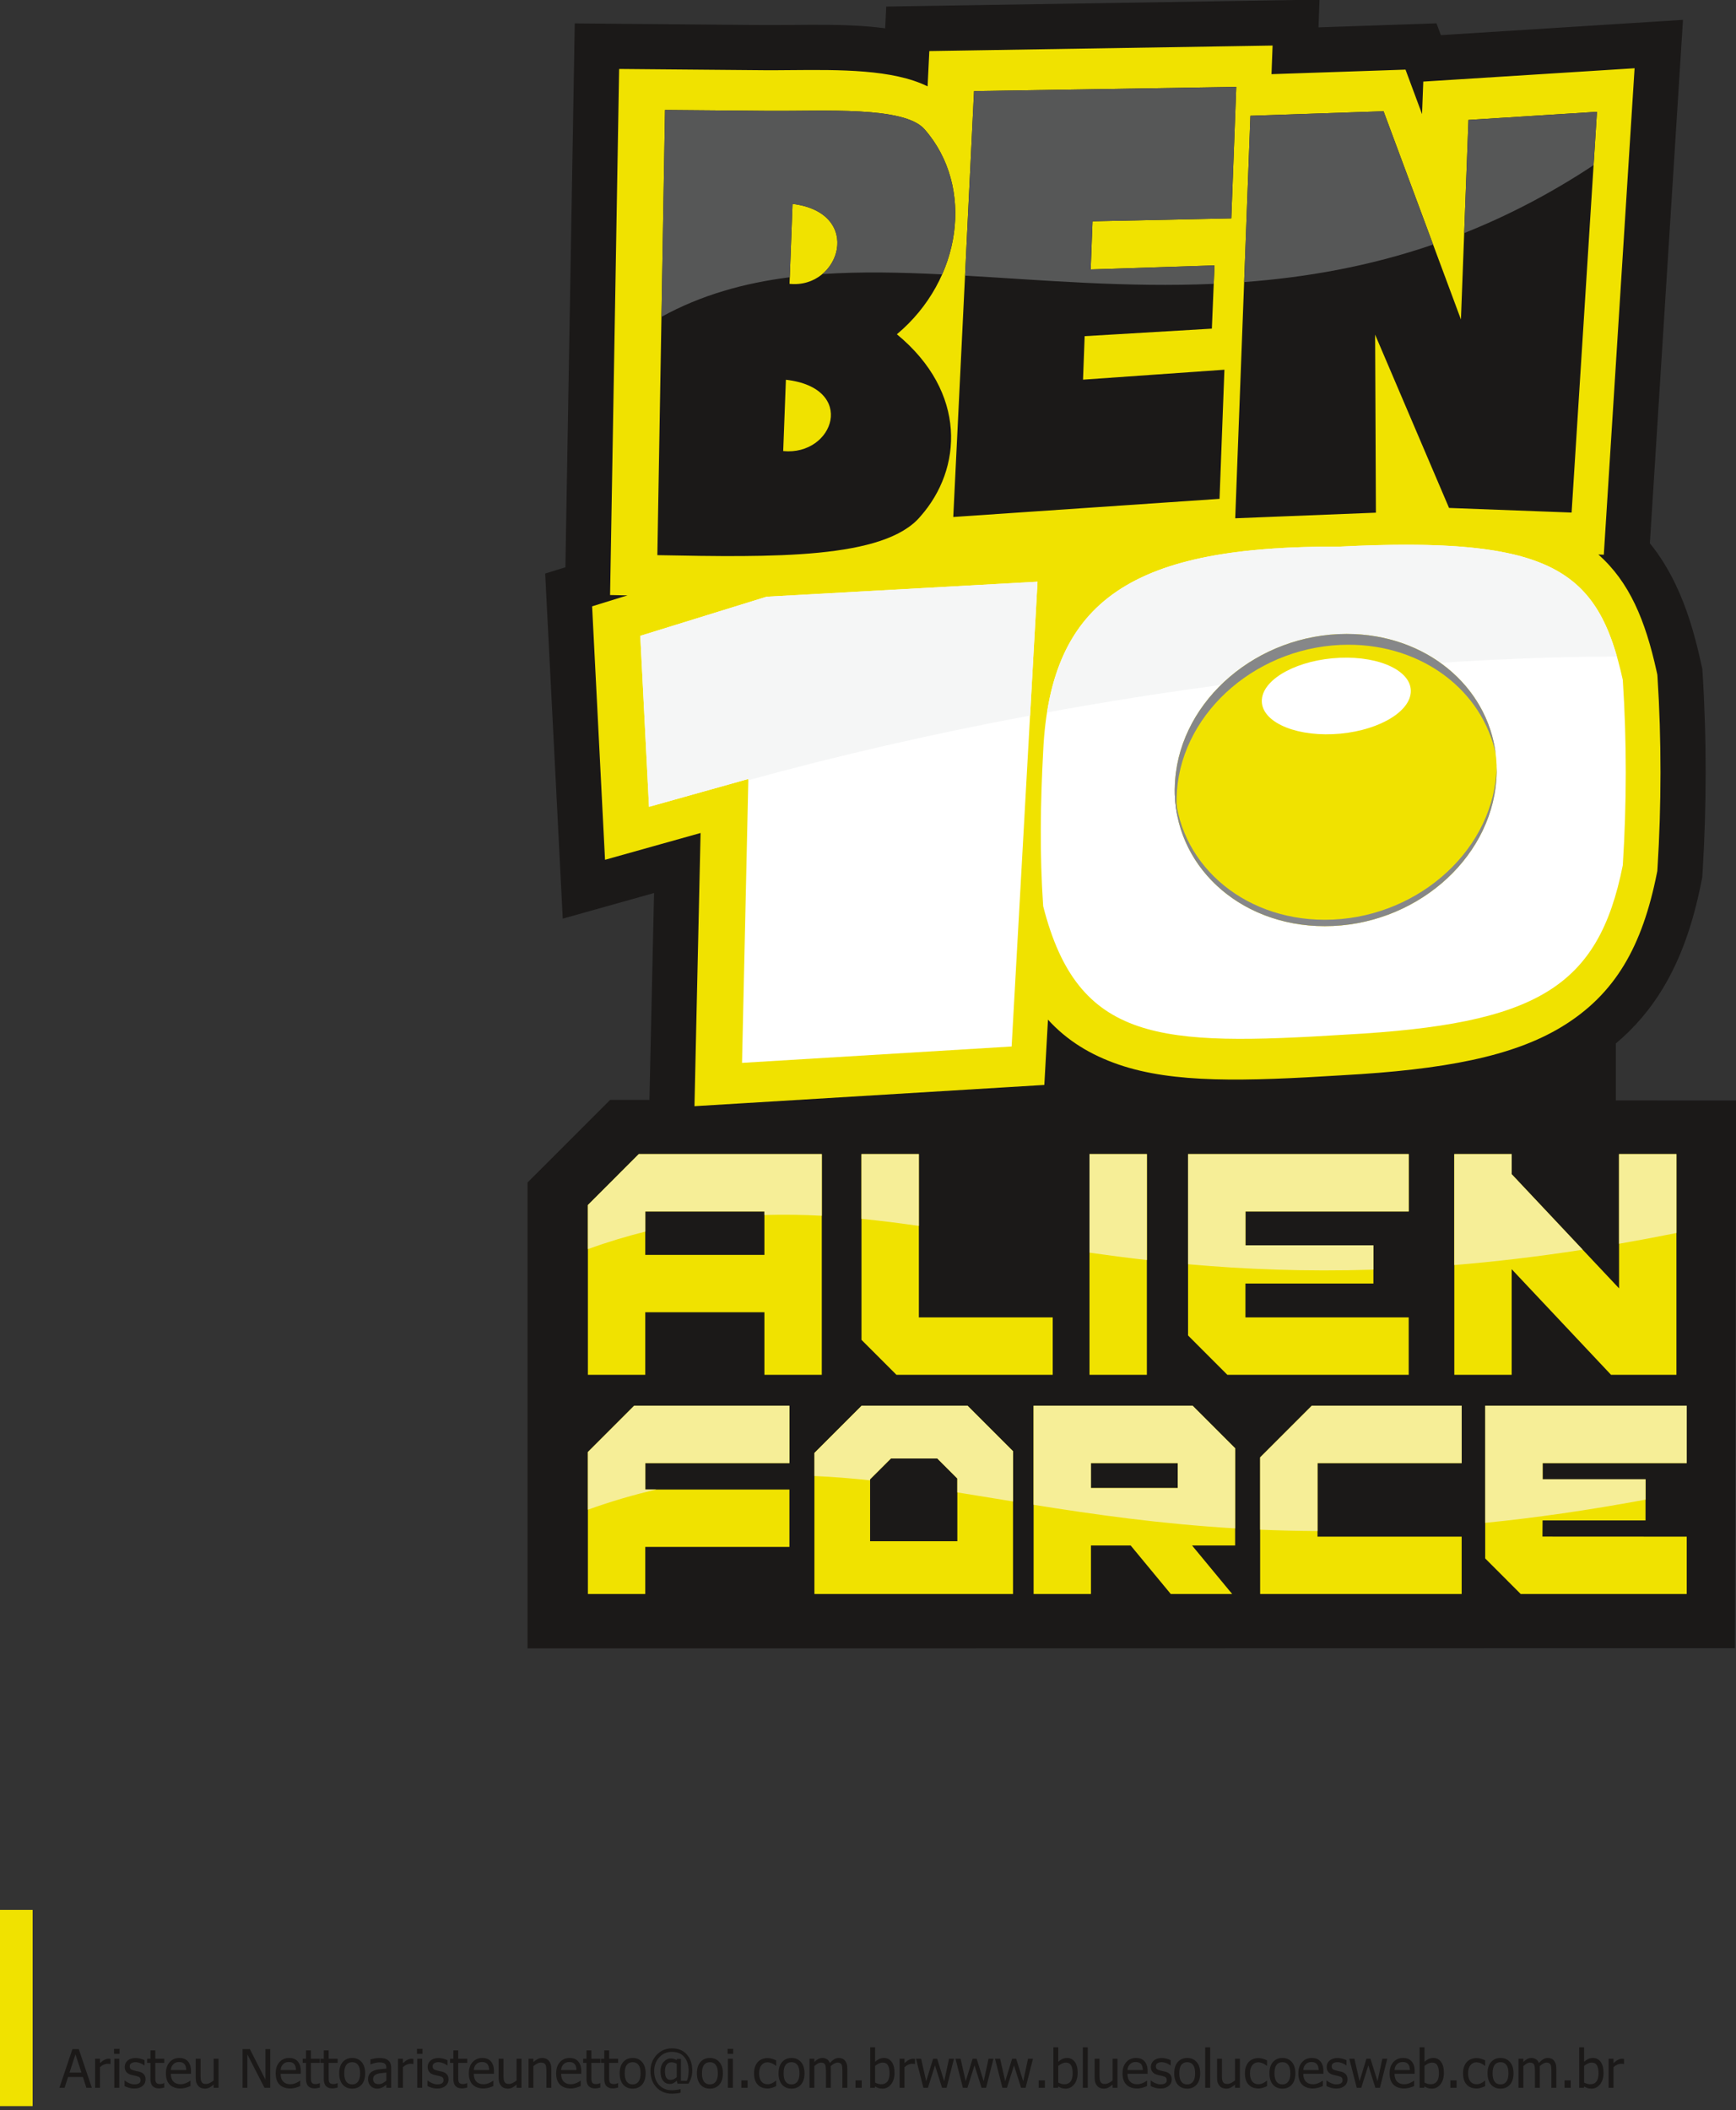
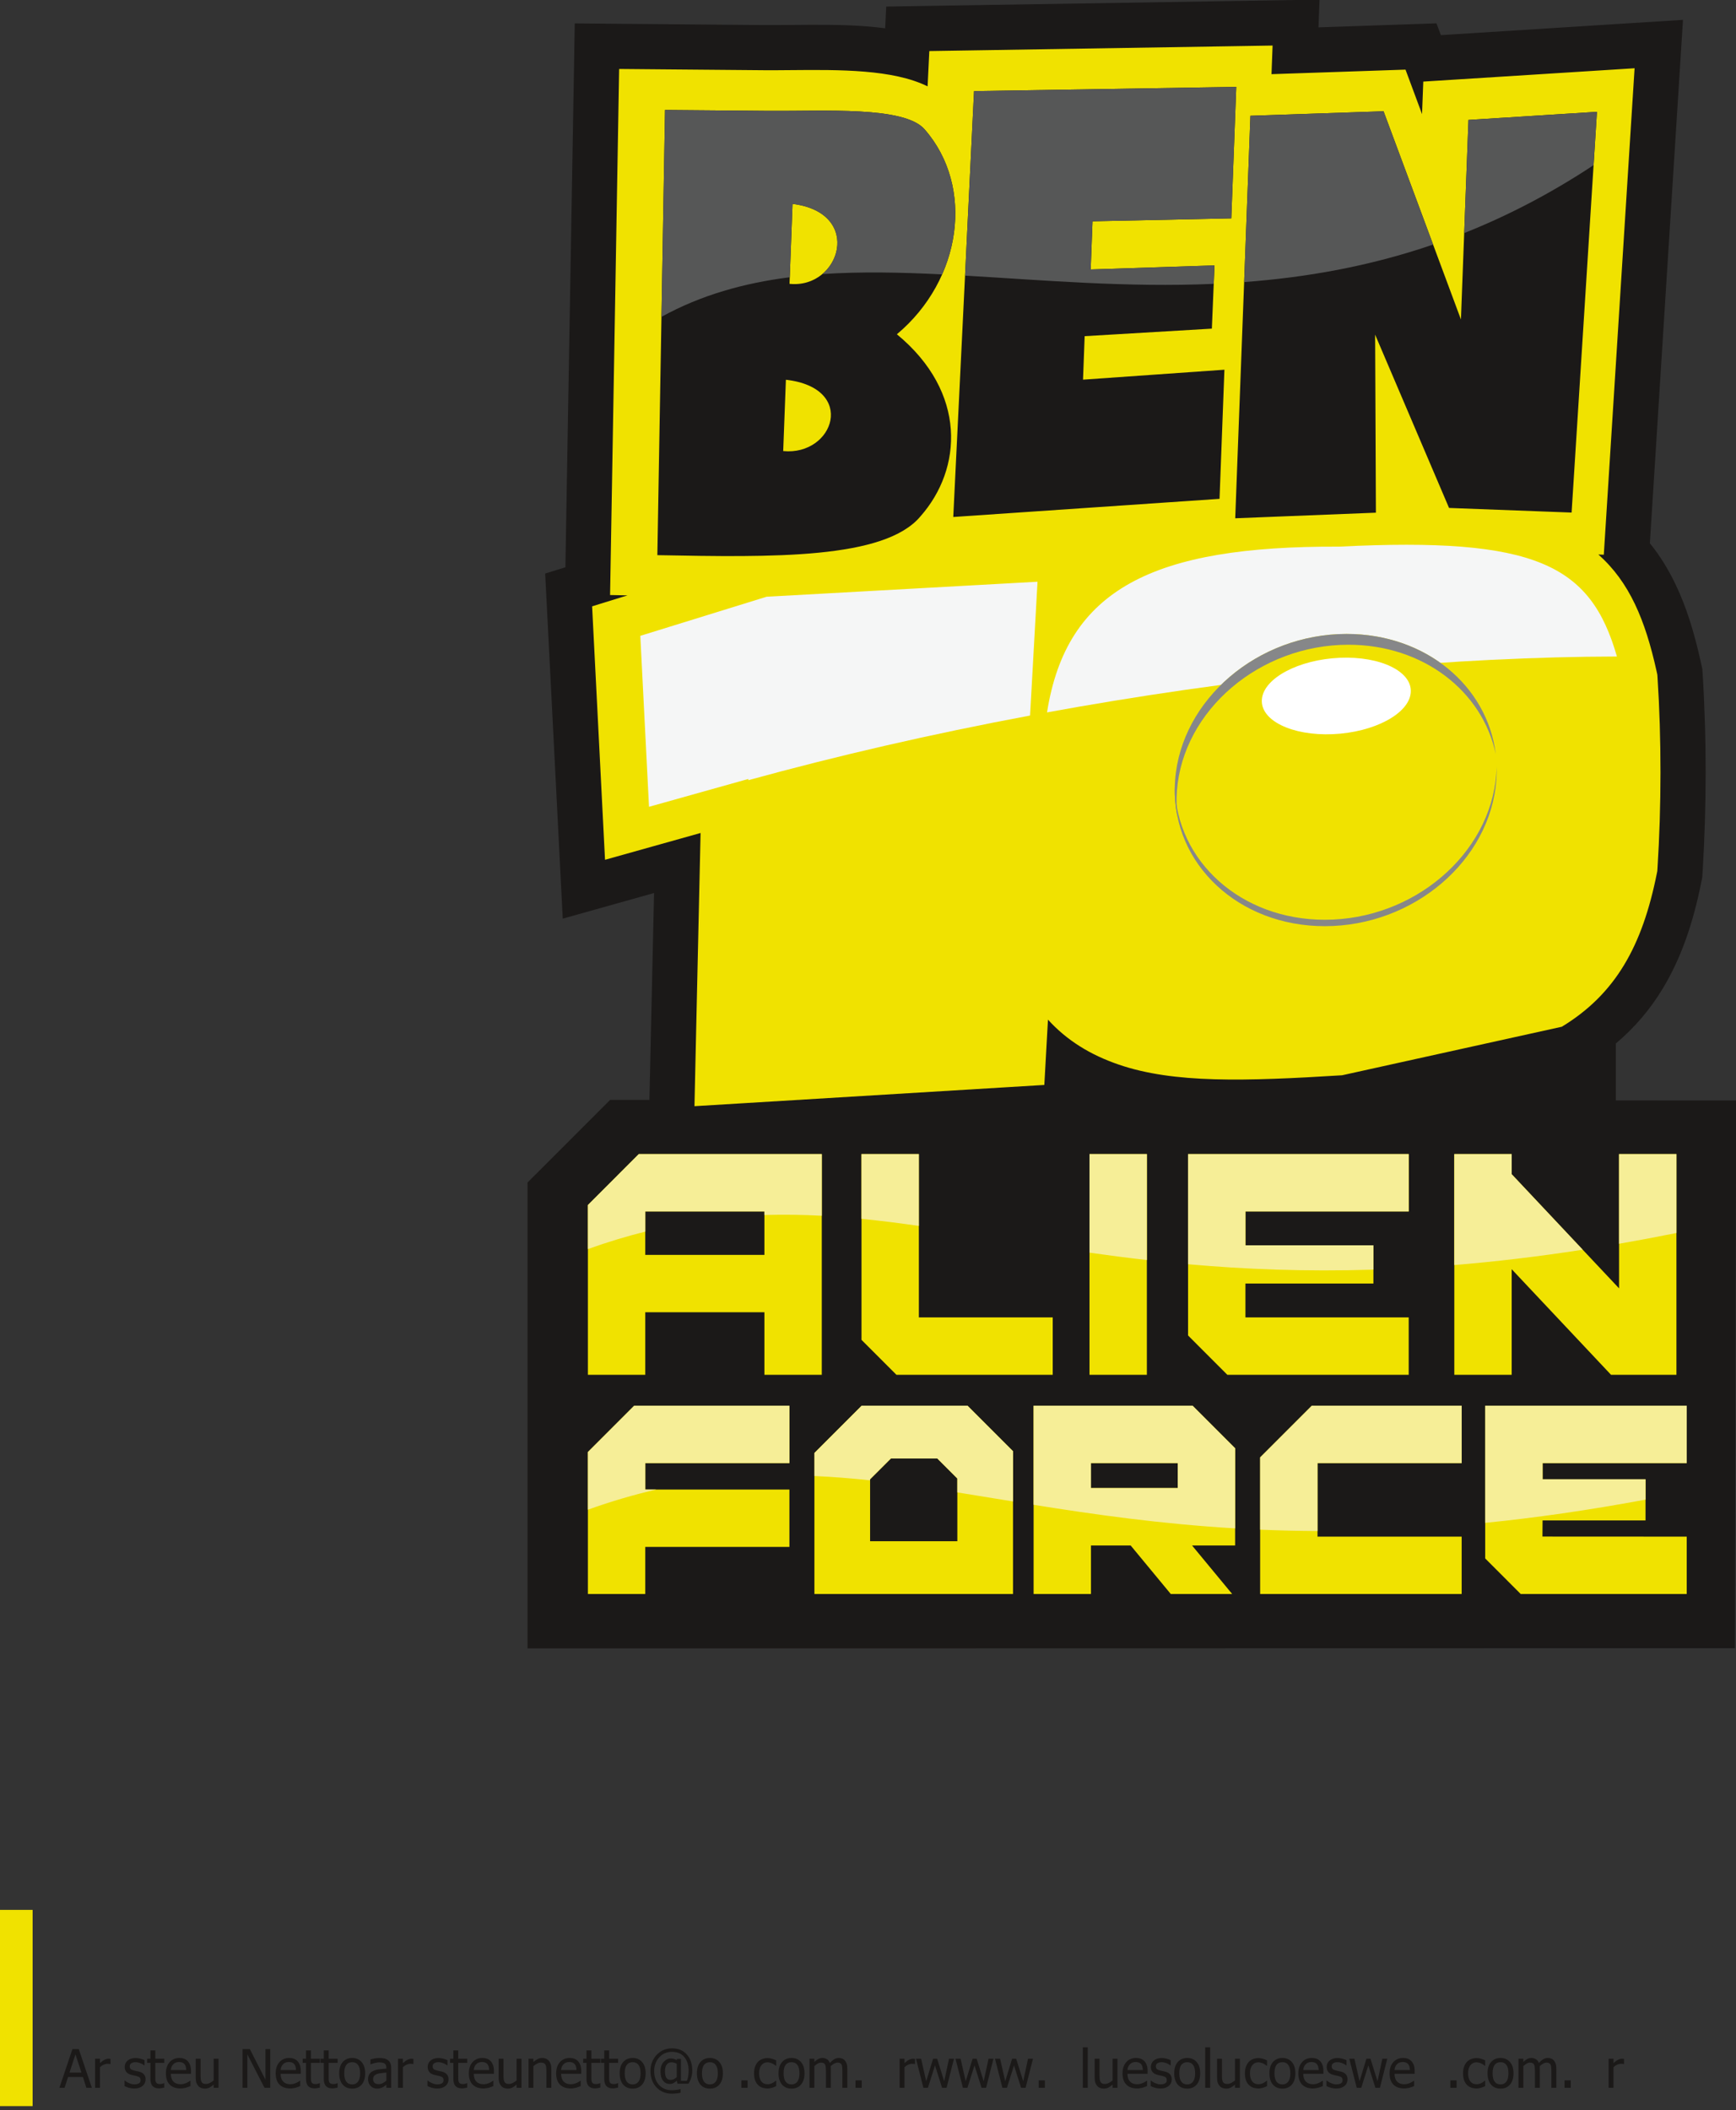
<svg xmlns="http://www.w3.org/2000/svg" xmlns:xlink="http://www.w3.org/1999/xlink" width="456.5pt" height="554.8pt" viewBox="0 0 456.5 554.8" version="1.1">
  <rect x="0" y="0" width="456.5" height="554.8" fill="#333333" stroke="none" />
  <defs>
    <g>
      <symbol overflow="visible" id="glyph0-0">
        <path style="stroke:none;" d="M 1.75 0 L 1.75 -10.5 L 12.25 -10.5 L 12.25 0 Z M 2.625 -0.875 L 11.375 -0.875 L 11.375 -9.625 L 2.625 -9.625 Z M 2.625 -0.875 " />
      </symbol>
      <symbol overflow="visible" id="glyph0-1">
        <path style="stroke:none;" d="M -0.062 0 L 3.359 -10.172 L 5.031 -10.172 L 8.469 0 L 7.031 0 L 6.109 -2.844 L 2.219 -2.844 L 1.297 0 Z M 5.734 -4 L 4.156 -8.797 L 2.594 -4 Z M 5.734 -4 " />
      </symbol>
      <symbol overflow="visible" id="glyph0-2">
        <path style="stroke:none;" d="M 4.984 -6.25 L 4.906 -6.25 C 4.812 -6.277 4.707 -6.297 4.594 -6.297 C 4.488 -6.305 4.363 -6.312 4.219 -6.312 C 3.875 -6.312 3.527 -6.23 3.188 -6.078 C 2.844 -5.93 2.52 -5.711 2.219 -5.422 L 2.219 0 L 0.938 0 L 0.938 -7.641 L 2.219 -7.641 L 2.219 -6.5 C 2.684 -6.914 3.094 -7.207 3.438 -7.375 C 3.789 -7.551 4.129 -7.641 4.453 -7.641 C 4.586 -7.641 4.688 -7.633 4.75 -7.625 C 4.82 -7.613 4.898 -7.602 4.984 -7.594 Z M 4.984 -6.25 " />
      </symbol>
      <symbol overflow="visible" id="glyph0-3">
-         <path style="stroke:none;" d="M 2.25 0 L 0.953 0 L 0.953 -7.641 L 2.25 -7.641 Z M 2.328 -8.922 L 0.875 -8.922 L 0.875 -10.25 L 2.328 -10.25 Z M 2.328 -8.922 " />
-       </symbol>
+         </symbol>
      <symbol overflow="visible" id="glyph0-4">
        <path style="stroke:none;" d="M 3 0.188 C 2.488 0.188 2.008 0.117 1.562 -0.016 C 1.113 -0.148 0.742 -0.297 0.453 -0.453 L 0.453 -1.906 L 0.531 -1.906 C 0.633 -1.812 0.758 -1.711 0.906 -1.609 C 1.059 -1.504 1.258 -1.395 1.5 -1.281 C 1.715 -1.188 1.957 -1.098 2.219 -1.016 C 2.488 -0.941 2.766 -0.906 3.047 -0.906 C 3.242 -0.906 3.457 -0.926 3.688 -0.969 C 3.926 -1.02 4.102 -1.082 4.219 -1.156 C 4.371 -1.258 4.488 -1.367 4.562 -1.484 C 4.633 -1.605 4.672 -1.789 4.672 -2.031 C 4.672 -2.332 4.586 -2.562 4.422 -2.719 C 4.254 -2.871 3.957 -3.004 3.531 -3.109 C 3.363 -3.148 3.148 -3.195 2.891 -3.25 C 2.629 -3.301 2.383 -3.359 2.156 -3.422 C 1.57 -3.586 1.148 -3.848 0.891 -4.203 C 0.629 -4.555 0.5 -4.984 0.5 -5.484 C 0.5 -6.168 0.754 -6.734 1.266 -7.172 C 1.785 -7.605 2.477 -7.828 3.344 -7.828 C 3.77 -7.828 4.195 -7.77 4.625 -7.656 C 5.051 -7.551 5.41 -7.418 5.703 -7.266 L 5.703 -5.891 L 5.641 -5.891 C 5.305 -6.148 4.934 -6.352 4.531 -6.5 C 4.133 -6.652 3.727 -6.734 3.312 -6.734 C 2.895 -6.734 2.539 -6.645 2.25 -6.469 C 1.957 -6.289 1.812 -6.02 1.812 -5.656 C 1.812 -5.344 1.895 -5.102 2.062 -4.938 C 2.238 -4.781 2.52 -4.652 2.906 -4.562 C 3.09 -4.508 3.301 -4.457 3.531 -4.406 C 3.77 -4.363 4.02 -4.309 4.281 -4.25 C 4.84 -4.102 5.266 -3.863 5.547 -3.531 C 5.836 -3.207 5.984 -2.762 5.984 -2.203 C 5.984 -1.867 5.914 -1.555 5.781 -1.266 C 5.656 -0.973 5.465 -0.723 5.219 -0.516 C 4.945 -0.285 4.637 -0.113 4.297 0 C 3.953 0.121 3.52 0.188 3 0.188 Z M 3 0.188 " />
      </symbol>
      <symbol overflow="visible" id="glyph0-5">
        <path style="stroke:none;" d="M 3.234 0.156 C 2.535 0.156 1.988 -0.039 1.594 -0.438 C 1.207 -0.84 1.016 -1.477 1.016 -2.344 L 1.016 -6.562 L 0.141 -6.562 L 0.141 -7.641 L 1.016 -7.641 L 1.016 -9.828 L 2.297 -9.828 L 2.297 -7.641 L 4.656 -7.641 L 4.656 -6.562 L 2.297 -6.562 L 2.297 -2.938 C 2.297 -2.551 2.301 -2.254 2.312 -2.047 C 2.332 -1.836 2.383 -1.637 2.469 -1.453 C 2.551 -1.297 2.676 -1.176 2.844 -1.094 C 3.02 -1.02 3.258 -0.984 3.562 -0.984 C 3.77 -0.984 3.969 -1.008 4.156 -1.062 C 4.352 -1.121 4.5 -1.176 4.594 -1.219 L 4.656 -1.219 L 4.656 -0.062 C 4.414 0 4.168 0.051 3.922 0.094 C 3.68 0.133 3.449 0.156 3.234 0.156 Z M 3.234 0.156 " />
      </symbol>
      <symbol overflow="visible" id="glyph0-6">
        <path style="stroke:none;" d="M 4.25 0.172 C 3.031 0.172 2.082 -0.164 1.406 -0.844 C 0.738 -1.527 0.406 -2.508 0.406 -3.781 C 0.406 -5.02 0.727 -6.004 1.375 -6.734 C 2.027 -7.473 2.883 -7.844 3.938 -7.844 C 4.414 -7.844 4.836 -7.773 5.203 -7.641 C 5.566 -7.504 5.883 -7.289 6.156 -7 C 6.426 -6.707 6.633 -6.348 6.781 -5.922 C 6.926 -5.504 7 -4.988 7 -4.375 L 7 -3.688 L 1.703 -3.688 C 1.703 -2.801 1.926 -2.117 2.375 -1.641 C 2.82 -1.172 3.441 -0.938 4.234 -0.938 C 4.512 -0.938 4.789 -0.969 5.062 -1.031 C 5.332 -1.102 5.578 -1.188 5.797 -1.281 C 6.023 -1.383 6.219 -1.484 6.375 -1.578 C 6.539 -1.68 6.676 -1.773 6.781 -1.859 L 6.859 -1.859 L 6.859 -0.469 C 6.703 -0.406 6.512 -0.324 6.297 -0.234 C 6.078 -0.148 5.871 -0.082 5.688 -0.031 C 5.438 0.027 5.207 0.078 5 0.109 C 4.801 0.148 4.551 0.172 4.25 0.172 Z M 5.75 -4.672 C 5.738 -5.012 5.695 -5.312 5.625 -5.562 C 5.551 -5.809 5.445 -6.023 5.312 -6.203 C 5.164 -6.387 4.973 -6.531 4.734 -6.625 C 4.492 -6.727 4.199 -6.781 3.859 -6.781 C 3.516 -6.781 3.223 -6.727 2.984 -6.625 C 2.742 -6.531 2.527 -6.383 2.344 -6.188 C 2.145 -5.988 1.992 -5.762 1.891 -5.516 C 1.797 -5.273 1.73 -4.992 1.703 -4.672 Z M 5.75 -4.672 " />
      </symbol>
      <symbol overflow="visible" id="glyph0-7">
        <path style="stroke:none;" d="M 6.875 0 L 5.594 0 L 5.594 -0.844 C 5.195 -0.5 4.82 -0.23 4.469 -0.047 C 4.113 0.129 3.715 0.219 3.281 0.219 C 2.945 0.219 2.629 0.16 2.328 0.047 C 2.035 -0.055 1.777 -0.227 1.562 -0.469 C 1.344 -0.707 1.168 -1.004 1.047 -1.359 C 0.93 -1.723 0.875 -2.164 0.875 -2.688 L 0.875 -7.641 L 2.156 -7.641 L 2.156 -3.281 C 2.156 -2.883 2.172 -2.551 2.203 -2.281 C 2.23 -2.008 2.301 -1.773 2.406 -1.578 C 2.508 -1.379 2.648 -1.23 2.828 -1.141 C 3.012 -1.055 3.273 -1.016 3.609 -1.016 C 3.918 -1.016 4.254 -1.102 4.609 -1.281 C 4.961 -1.457 5.289 -1.676 5.594 -1.938 L 5.594 -7.641 L 6.875 -7.641 Z M 6.875 0 " />
      </symbol>
      <symbol overflow="visible" id="glyph0-8">
        <path style="stroke:none;" d="" />
      </symbol>
      <symbol overflow="visible" id="glyph0-9">
        <path style="stroke:none;" d="M 8.312 0 L 6.797 0 L 2.297 -8.781 L 2.297 0 L 1.031 0 L 1.031 -10.172 L 2.953 -10.172 L 7.047 -2.125 L 7.047 -10.172 L 8.312 -10.172 Z M 8.312 0 " />
      </symbol>
      <symbol overflow="visible" id="glyph0-10">
        <path style="stroke:none;" d="M 7.219 -3.812 C 7.219 -2.531 6.902 -1.535 6.281 -0.828 C 5.664 -0.129 4.84 0.219 3.812 0.219 C 2.75 0.219 1.91 -0.141 1.297 -0.859 C 0.691 -1.586 0.391 -2.57 0.391 -3.812 C 0.391 -5.09 0.703 -6.082 1.328 -6.781 C 1.949 -7.488 2.781 -7.844 3.812 -7.844 C 4.84 -7.844 5.664 -7.488 6.281 -6.781 C 6.902 -6.082 7.219 -5.09 7.219 -3.812 Z M 5.891 -3.812 C 5.891 -4.801 5.707 -5.535 5.344 -6.016 C 4.988 -6.492 4.477 -6.734 3.812 -6.734 C 3.133 -6.734 2.613 -6.492 2.25 -6.016 C 1.895 -5.535 1.719 -4.801 1.719 -3.812 C 1.719 -2.852 1.895 -2.121 2.25 -1.625 C 2.613 -1.133 3.133 -0.891 3.812 -0.891 C 4.465 -0.891 4.977 -1.133 5.344 -1.625 C 5.707 -2.113 5.891 -2.844 5.891 -3.812 Z M 5.891 -3.812 " />
      </symbol>
      <symbol overflow="visible" id="glyph0-11">
        <path style="stroke:none;" d="M 5.203 -1.875 L 5.203 -4 C 4.891 -3.969 4.496 -3.926 4.031 -3.875 C 3.57 -3.832 3.195 -3.77 2.906 -3.688 C 2.562 -3.582 2.273 -3.418 2.047 -3.203 C 1.828 -2.984 1.719 -2.68 1.719 -2.297 C 1.719 -1.859 1.844 -1.523 2.094 -1.297 C 2.34 -1.078 2.703 -0.969 3.172 -0.969 C 3.574 -0.969 3.941 -1.055 4.266 -1.234 C 4.598 -1.41 4.91 -1.625 5.203 -1.875 Z M 5.203 -0.812 C 5.086 -0.738 4.941 -0.629 4.766 -0.484 C 4.598 -0.348 4.43 -0.238 4.266 -0.156 C 4.035 -0.039 3.809 0.047 3.594 0.109 C 3.383 0.18 3.09 0.219 2.719 0.219 C 2.406 0.219 2.102 0.152 1.812 0.031 C 1.531 -0.082 1.285 -0.25 1.078 -0.469 C 0.867 -0.676 0.699 -0.93 0.578 -1.234 C 0.453 -1.543 0.391 -1.875 0.391 -2.219 C 0.391 -2.746 0.5 -3.195 0.719 -3.562 C 0.945 -3.934 1.305 -4.234 1.797 -4.453 C 2.223 -4.648 2.727 -4.785 3.312 -4.859 C 3.895 -4.93 4.523 -4.988 5.203 -5.031 L 5.203 -5.266 C 5.203 -5.566 5.152 -5.812 5.062 -6 C 4.969 -6.184 4.836 -6.328 4.672 -6.422 C 4.516 -6.523 4.316 -6.594 4.078 -6.625 C 3.836 -6.664 3.59 -6.688 3.344 -6.688 C 3.051 -6.688 2.699 -6.637 2.297 -6.547 C 1.898 -6.461 1.496 -6.336 1.094 -6.172 L 1.016 -6.172 L 1.016 -7.469 C 1.254 -7.539 1.594 -7.617 2.031 -7.703 C 2.477 -7.785 2.914 -7.828 3.344 -7.828 C 3.871 -7.828 4.316 -7.785 4.672 -7.703 C 5.035 -7.617 5.359 -7.465 5.641 -7.25 C 5.918 -7.039 6.129 -6.77 6.266 -6.438 C 6.398 -6.102 6.469 -5.695 6.469 -5.219 L 6.469 0 L 5.203 0 Z M 5.203 -0.812 " />
      </symbol>
      <symbol overflow="visible" id="glyph0-12">
        <path style="stroke:none;" d="M 6.938 0 L 5.641 0 L 5.641 -4.344 C 5.641 -4.695 5.621 -5.023 5.594 -5.328 C 5.562 -5.629 5.496 -5.875 5.406 -6.062 C 5.301 -6.246 5.152 -6.391 4.969 -6.484 C 4.781 -6.574 4.523 -6.625 4.203 -6.625 C 3.879 -6.625 3.543 -6.535 3.203 -6.359 C 2.867 -6.191 2.539 -5.973 2.219 -5.703 L 2.219 0 L 0.938 0 L 0.938 -7.641 L 2.219 -7.641 L 2.219 -6.781 C 2.602 -7.121 2.977 -7.383 3.344 -7.562 C 3.715 -7.746 4.113 -7.844 4.531 -7.844 C 5.277 -7.844 5.867 -7.59 6.297 -7.094 C 6.723 -6.602 6.938 -5.887 6.938 -4.953 Z M 6.938 0 " />
      </symbol>
      <symbol overflow="visible" id="glyph0-13">
        <path style="stroke:none;" d="M 11.891 -4.531 C 11.891 -3.895 11.801 -3.277 11.625 -2.688 C 11.457 -2.102 11.211 -1.566 10.891 -1.078 L 8 -1.078 L 7.828 -1.859 C 7.523 -1.609 7.242 -1.402 6.984 -1.25 C 6.734 -1.094 6.383 -1.016 5.938 -1.016 C 5.238 -1.016 4.664 -1.297 4.219 -1.859 C 3.77 -2.418 3.547 -3.238 3.547 -4.312 C 3.547 -5.383 3.82 -6.219 4.375 -6.812 C 4.926 -7.414 5.551 -7.719 6.25 -7.719 C 6.582 -7.719 6.863 -7.676 7.094 -7.594 C 7.332 -7.508 7.578 -7.398 7.828 -7.266 L 7.828 -7.594 L 8.906 -7.594 L 8.906 -1.828 L 10.453 -1.828 C 10.629 -2.148 10.754 -2.566 10.828 -3.078 C 10.898 -3.598 10.938 -4.066 10.938 -4.484 C 10.938 -5.98 10.555 -7.188 9.797 -8.094 C 9.047 -8.996 7.957 -9.453 6.531 -9.453 C 5.188 -9.453 4.07 -8.961 3.188 -7.984 C 2.312 -7.004 1.875 -5.809 1.875 -4.406 C 1.875 -2.906 2.301 -1.684 3.156 -0.75 C 4.008 0.176 5.125 0.641 6.5 0.641 C 6.871 0.641 7.266 0.613 7.672 0.562 C 8.074 0.52 8.461 0.441 8.828 0.328 L 8.828 1.297 C 8.441 1.387 8.051 1.453 7.656 1.484 C 7.258 1.523 6.871 1.547 6.5 1.547 C 4.883 1.547 3.543 0.992 2.484 -0.109 C 1.43 -1.223 0.906 -2.66 0.906 -4.422 C 0.906 -6.098 1.445 -7.508 2.531 -8.656 C 3.621 -9.801 4.957 -10.375 6.531 -10.375 C 8.207 -10.375 9.52 -9.832 10.469 -8.75 C 11.414 -7.664 11.891 -6.258 11.891 -4.531 Z M 7.812 -2.797 L 7.812 -6.328 C 7.551 -6.461 7.309 -6.555 7.094 -6.609 C 6.883 -6.668 6.664 -6.703 6.438 -6.703 C 5.914 -6.703 5.496 -6.508 5.188 -6.125 C 4.875 -5.738 4.719 -5.137 4.719 -4.328 C 4.719 -3.598 4.832 -3.039 5.062 -2.656 C 5.301 -2.27 5.68 -2.078 6.203 -2.078 C 6.48 -2.078 6.758 -2.141 7.031 -2.266 C 7.301 -2.398 7.562 -2.578 7.812 -2.797 Z M 7.812 -2.797 " />
      </symbol>
      <symbol overflow="visible" id="glyph0-14">
        <path style="stroke:none;" d="M 2.938 0 L 1.297 0 L 1.297 -1.953 L 2.938 -1.953 Z M 2.938 0 " />
      </symbol>
      <symbol overflow="visible" id="glyph0-15">
        <path style="stroke:none;" d="M 3.969 0.172 C 3.438 0.172 2.949 0.09 2.516 -0.062 C 2.078 -0.227 1.699 -0.477 1.391 -0.812 C 1.078 -1.133 0.832 -1.547 0.656 -2.047 C 0.488 -2.543 0.406 -3.133 0.406 -3.812 C 0.406 -4.477 0.492 -5.055 0.672 -5.547 C 0.848 -6.035 1.086 -6.445 1.391 -6.781 C 1.691 -7.113 2.066 -7.367 2.516 -7.547 C 2.961 -7.723 3.445 -7.812 3.969 -7.812 C 4.383 -7.812 4.785 -7.746 5.172 -7.625 C 5.566 -7.508 5.914 -7.371 6.219 -7.219 L 6.219 -5.781 L 6.141 -5.781 C 6.055 -5.863 5.941 -5.953 5.797 -6.047 C 5.648 -6.148 5.473 -6.254 5.266 -6.359 C 5.086 -6.449 4.879 -6.531 4.641 -6.594 C 4.398 -6.664 4.164 -6.703 3.938 -6.703 C 3.281 -6.703 2.746 -6.445 2.344 -5.938 C 1.938 -5.438 1.734 -4.727 1.734 -3.812 C 1.734 -2.906 1.926 -2.195 2.312 -1.688 C 2.707 -1.188 3.25 -0.938 3.938 -0.938 C 4.363 -0.938 4.766 -1.023 5.141 -1.203 C 5.512 -1.379 5.848 -1.602 6.141 -1.875 L 6.219 -1.875 L 6.219 -0.438 C 6.094 -0.375 5.93 -0.301 5.734 -0.219 C 5.547 -0.133 5.371 -0.07 5.219 -0.031 C 5 0.027 4.801 0.078 4.625 0.109 C 4.457 0.148 4.238 0.172 3.969 0.172 Z M 3.969 0.172 " />
      </symbol>
      <symbol overflow="visible" id="glyph0-16">
        <path style="stroke:none;" d="M 9.594 0 L 9.594 -4.422 C 9.594 -4.762 9.574 -5.086 9.547 -5.391 C 9.523 -5.691 9.473 -5.926 9.391 -6.094 C 9.297 -6.27 9.164 -6.398 9 -6.484 C 8.832 -6.574 8.602 -6.625 8.312 -6.625 C 8.051 -6.625 7.762 -6.539 7.453 -6.375 C 7.148 -6.219 6.836 -5.988 6.516 -5.688 C 6.523 -5.602 6.531 -5.508 6.531 -5.406 C 6.539 -5.301 6.547 -5.176 6.547 -5.031 L 6.547 0 L 5.266 0 L 5.266 -4.422 C 5.266 -4.762 5.246 -5.086 5.219 -5.391 C 5.195 -5.691 5.137 -5.926 5.047 -6.094 C 4.961 -6.27 4.832 -6.398 4.656 -6.484 C 4.488 -6.574 4.262 -6.625 3.984 -6.625 C 3.703 -6.625 3.402 -6.535 3.094 -6.359 C 2.789 -6.191 2.496 -5.973 2.219 -5.703 L 2.219 0 L 0.938 0 L 0.938 -7.641 L 2.219 -7.641 L 2.219 -6.781 C 2.551 -7.121 2.883 -7.383 3.219 -7.562 C 3.551 -7.746 3.914 -7.844 4.312 -7.844 C 4.758 -7.844 5.156 -7.738 5.5 -7.531 C 5.852 -7.332 6.117 -6.996 6.297 -6.531 C 6.691 -6.957 7.07 -7.281 7.438 -7.5 C 7.801 -7.727 8.203 -7.844 8.641 -7.844 C 8.973 -7.844 9.27 -7.789 9.531 -7.688 C 9.801 -7.594 10.035 -7.43 10.234 -7.203 C 10.441 -6.961 10.602 -6.668 10.719 -6.328 C 10.832 -5.984 10.891 -5.551 10.891 -5.031 L 10.891 0 Z M 9.594 0 " />
      </symbol>
      <symbol overflow="visible" id="glyph0-17">
-         <path style="stroke:none;" d="M 6.016 -3.844 C 6.016 -4.746 5.871 -5.438 5.594 -5.906 C 5.312 -6.383 4.863 -6.625 4.25 -6.625 C 3.895 -6.625 3.539 -6.539 3.188 -6.375 C 2.832 -6.207 2.508 -5.996 2.219 -5.75 L 2.219 -1.375 C 2.539 -1.219 2.828 -1.102 3.078 -1.031 C 3.324 -0.969 3.602 -0.938 3.906 -0.938 C 4.559 -0.938 5.078 -1.172 5.453 -1.641 C 5.824 -2.105 6.016 -2.844 6.016 -3.844 Z M 7.328 -3.938 C 7.328 -2.695 7.023 -1.691 6.422 -0.922 C 5.816 -0.16 5.059 0.219 4.156 0.219 C 3.738 0.219 3.379 0.164 3.078 0.062 C 2.785 -0.039 2.496 -0.18 2.219 -0.359 L 2.141 0 L 0.938 0 L 0.938 -10.641 L 2.219 -10.641 L 2.219 -6.844 C 2.539 -7.133 2.891 -7.375 3.266 -7.562 C 3.637 -7.746 4.066 -7.844 4.547 -7.844 C 5.41 -7.844 6.086 -7.496 6.578 -6.812 C 7.074 -6.125 7.328 -5.164 7.328 -3.938 Z M 7.328 -3.938 " />
-       </symbol>
+         </symbol>
      <symbol overflow="visible" id="glyph0-18">
        <path style="stroke:none;" d="M 10.188 -7.641 L 8.25 0 L 7.062 0 L 5.203 -5.891 L 3.344 0 L 2.156 0 L 0.203 -7.641 L 1.547 -7.641 L 2.891 -1.719 L 4.703 -7.641 L 5.766 -7.641 L 7.625 -1.719 L 8.891 -7.641 Z M 10.188 -7.641 " />
      </symbol>
      <symbol overflow="visible" id="glyph0-19">
        <path style="stroke:none;" d="M 2.25 0 L 0.953 0 L 0.953 -10.641 L 2.25 -10.641 Z M 2.25 0 " />
      </symbol>
      <symbol overflow="visible" id="glyph1-0">
        <path style="stroke:none;" d="M 1.672 0 L 1.672 -7.5 L 7.672 -7.5 L 7.672 0 Z M 1.859 -0.188 L 7.484 -0.188 L 7.484 -7.312 L 1.859 -7.312 Z M 1.859 -0.188 " />
      </symbol>
      <symbol overflow="visible" id="glyph1-1">
        <path style="stroke:none;" d="" />
      </symbol>
    </g>
    <clipPath id="clip1">
      <path d="M 138 0 L 456.5 0 L 456.5 434 L 138 434 Z M 138 0 " />
    </clipPath>
  </defs>
  <g id="surface1">
    <path style=" stroke:none;fill-rule:evenodd;fill:rgb(94.139%,88.672%,0%);fill-opacity:1;" d="M 294.238 279.91 C 286.711 277.34 280.562 273.547 275.574 268.074 L 275.148 275.719 L 274.617 285.242 L 265.09 285.82 L 194.191 290.125 L 182.617 290.828 L 182.875 279.227 L 184.223 219 L 171.996 222.43 L 159.098 226.047 L 158.414 212.664 L 156.125 167.715 L 155.703 159.41 L 163.672 156.941 L 165.02 156.527 L 160.43 156.438 L 160.613 145.789 L 162.625 28.746 L 162.809 18.133 L 173.398 18.227 L 200.746 18.461 L 200.746 18.465 C 203.039 18.48 205.551 18.457 208.137 18.434 C 220.699 18.324 234.84 18.203 243.922 22.711 L 244.375 13.426 L 254.406 13.266 L 323.359 12.16 L 334.641 11.977 L 334.355 19.5 L 361.922 18.566 L 369.594 18.305 L 372.277 25.523 L 373.941 30.008 L 374.266 21.453 L 383.914 20.844 L 417.707 18.711 L 429.832 17.945 L 429.062 30.07 L 422.398 135.43 L 421.738 145.84 L 420.301 145.785 C 428.48 153.02 432.641 163.016 435.613 176.461 L 435.816 177.395 L 435.863 178.094 C 436.391 186.23 436.645 194.582 436.641 203.141 C 436.637 211.711 436.375 220.043 435.863 228.141 L 435.809 228.996 L 435.695 229.566 C 431.875 248.734 424.816 261.363 410.691 269.941 C 397.855 277.738 379.762 281.234 352.922 282.695 L 352.922 282.699 C 327.285 284.293 308.668 284.844 294.238 279.91 Z M 294.238 279.91 " />
    <g clip-path="url(#clip1)" clip-rule="nonzero">
      <path style=" stroke:none;fill-rule:evenodd;fill:rgb(10.594%,9.813%,9.424%);fill-opacity:1;" d="M 170.773 289.18 L 171 278.996 L 171.988 234.785 L 162.309 237.5 L 147.98 241.52 L 147.223 226.652 L 146.543 213.27 L 144.254 168.32 L 143.828 160.016 L 143.359 150.789 L 148.68 149.141 L 148.738 145.602 L 150.754 28.559 L 150.934 17.945 L 151.137 6.156 L 162.902 6.258 L 173.492 6.352 L 200.84 6.59 L 201.164 6.59 C 202.172 6.598 203.215 6.594 204.285 6.59 C 205.414 6.586 206.719 6.574 208.047 6.562 C 214.797 6.5 221.973 6.438 228.312 6.965 C 229.812 7.09 231.301 7.246 232.766 7.441 L 233.043 1.73 L 244.191 1.551 L 254.219 1.391 L 323.176 0.285 L 334.453 0.105 L 346.984 -0.098 L 346.711 7.195 L 361.551 6.691 L 369.219 6.43 L 377.742 6.141 L 378.891 9.238 L 383.172 8.969 L 416.961 6.836 L 429.086 6.07 L 442.559 5.223 L 441.707 18.691 L 440.938 30.812 L 434.273 136.176 L 433.852 142.824 C 436.504 146.105 438.727 149.711 440.621 153.672 C 443.484 159.656 445.539 166.344 447.207 173.898 L 447.414 174.832 L 447.641 175.867 L 447.691 176.648 L 447.738 177.352 C 447.984 181.16 448.18 185.426 448.324 190.133 C 448.457 194.312 448.52 198.648 448.516 203.141 C 448.516 207.68 448.445 212.027 448.316 216.191 C 448.172 220.852 447.977 225.082 447.738 228.887 L 447.684 229.742 L 447.625 230.691 L 447.496 231.324 L 447.383 231.895 C 445.211 242.793 442.027 251.984 437.254 259.871 C 433.918 265.395 429.855 270.18 424.895 274.344 L 424.895 289.312 L 456.547 289.328 L 456.23 433.328 C 350.398 433.328 244.562 433.387 138.727 433.387 C 138.727 392.551 138.727 351.719 138.727 310.883 L 160.438 289.176 Z M 170.773 289.18 " />
    </g>
-     <path style=" stroke:none;fill-rule:evenodd;fill:rgb(94.139%,88.672%,0%);fill-opacity:1;" d="M 294.238 279.91 C 286.711 277.34 280.562 273.547 275.574 268.074 L 275.148 275.719 L 274.617 285.242 L 265.09 285.82 L 194.191 290.125 L 182.617 290.828 L 182.875 279.227 L 184.223 219 L 171.996 222.43 L 159.098 226.047 L 158.414 212.664 L 156.125 167.715 L 155.703 159.41 L 163.672 156.941 L 165.02 156.527 L 160.43 156.438 L 160.613 145.789 L 162.625 28.746 L 162.809 18.133 L 173.398 18.227 L 200.746 18.461 L 200.746 18.465 C 203.039 18.48 205.551 18.457 208.137 18.434 C 220.699 18.324 234.84 18.203 243.922 22.711 L 244.375 13.426 L 254.406 13.266 L 323.359 12.16 L 334.641 11.977 L 334.355 19.5 L 361.922 18.566 L 369.594 18.305 L 372.277 25.523 L 373.941 30.008 L 374.266 21.453 L 383.914 20.844 L 417.707 18.711 L 429.832 17.945 L 429.062 30.07 L 422.398 135.43 L 421.738 145.84 L 420.301 145.785 C 428.48 153.02 432.641 163.016 435.613 176.461 L 435.816 177.395 L 435.863 178.094 C 436.391 186.23 436.645 194.582 436.641 203.141 C 436.637 211.711 436.375 220.043 435.863 228.141 L 435.809 228.996 L 435.695 229.566 C 431.875 248.734 424.816 261.363 410.691 269.941 C 397.855 277.738 379.762 281.234 352.922 282.695 L 352.922 282.699 C 327.285 284.293 308.668 284.844 294.238 279.91 Z M 294.238 279.91 " />
+     <path style=" stroke:none;fill-rule:evenodd;fill:rgb(94.139%,88.672%,0%);fill-opacity:1;" d="M 294.238 279.91 C 286.711 277.34 280.562 273.547 275.574 268.074 L 275.148 275.719 L 274.617 285.242 L 265.09 285.82 L 194.191 290.125 L 182.617 290.828 L 182.875 279.227 L 184.223 219 L 171.996 222.43 L 159.098 226.047 L 158.414 212.664 L 156.125 167.715 L 155.703 159.41 L 163.672 156.941 L 165.02 156.527 L 160.43 156.438 L 160.613 145.789 L 162.625 28.746 L 162.809 18.133 L 173.398 18.227 L 200.746 18.461 L 200.746 18.465 C 203.039 18.48 205.551 18.457 208.137 18.434 C 220.699 18.324 234.84 18.203 243.922 22.711 L 244.375 13.426 L 254.406 13.266 L 323.359 12.16 L 334.641 11.977 L 334.355 19.5 L 361.922 18.566 L 369.594 18.305 L 372.277 25.523 L 373.941 30.008 L 374.266 21.453 L 383.914 20.844 L 417.707 18.711 L 429.832 17.945 L 429.062 30.07 L 422.398 135.43 L 421.738 145.84 L 420.301 145.785 C 428.48 153.02 432.641 163.016 435.613 176.461 L 435.816 177.395 L 435.863 178.094 C 436.391 186.23 436.645 194.582 436.641 203.141 C 436.637 211.711 436.375 220.043 435.863 228.141 L 435.809 228.996 L 435.695 229.566 C 431.875 248.734 424.816 261.363 410.691 269.941 L 352.922 282.699 C 327.285 284.293 308.668 284.844 294.238 279.91 Z M 294.238 279.91 " />
    <path style=" stroke:none;fill-rule:evenodd;fill:rgb(10.594%,9.813%,9.424%);fill-opacity:1;" d="M 328.809 30.441 L 324.816 136.262 L 361.809 134.789 L 361.602 87.98 L 381.043 133.543 L 413.27 134.758 L 419.938 29.398 L 386.145 31.531 L 384.168 83.992 L 363.82 29.254 Z M 174.875 28.914 L 172.859 145.957 C 203.168 146.535 232.613 147.055 242.051 135.746 C 253.051 123.301 254.387 103.18 235.844 87.883 C 252.988 73.535 256.309 49.051 243.137 34.012 C 237.832 27.855 216.668 29.262 202.223 29.148 Z M 205.953 118.59 C 219.293 119.895 225.469 101.996 206.66 99.84 Z M 207.613 74.621 C 220.949 76.023 227.207 55.93 208.406 53.598 Z M 256.133 23.953 L 250.672 135.922 L 320.691 131.148 L 321.973 97.203 L 284.793 99.816 L 285.223 88.383 L 318.672 86.402 L 319.367 69.781 L 286.812 70.844 L 287.289 58.18 L 323.785 57.406 L 325.09 22.848 Z M 256.133 23.953 " />
    <path style=" stroke:none;fill-rule:evenodd;fill:rgb(33.714%,34.105%,34.105%);fill-opacity:1;" d="M 328.809 30.441 L 327.16 74.16 C 343.324 72.953 359.934 70.09 376.848 64.301 L 363.82 29.254 Z M 419.051 43.418 L 419.938 29.398 L 386.145 31.531 L 385.023 61.281 C 396.254 56.816 407.609 50.984 419.051 43.418 Z M 174.875 28.914 L 173.938 83.305 C 184.402 77.539 195.684 74.418 207.676 72.891 L 208.406 53.598 C 222.336 55.324 222.508 66.797 216.242 72.059 C 226.309 71.379 236.832 71.598 247.746 72.141 C 253.457 59.215 252.211 44.371 243.137 34.012 C 237.832 27.855 216.668 29.262 202.223 29.148 Z M 256.133 23.953 L 253.77 72.465 C 274.363 73.66 296.293 75.617 319.164 74.629 L 319.367 69.781 L 286.812 70.844 L 287.289 58.18 L 323.785 57.406 L 325.09 22.848 Z M 256.133 23.953 " />
-     <path style=" stroke:none;fill-rule:evenodd;fill:rgb(100%,100%,100%);fill-opacity:1;" d="M 168.375 167.168 L 201.59 156.887 L 272.828 152.941 L 266.02 275.133 L 195.125 279.438 L 196.789 204.793 L 170.664 212.117 Z M 352.102 143.719 C 298.375 143.484 276.184 157.223 274.312 197.582 C 273.586 211.109 273.379 224.652 274.312 238.227 C 283.48 274.258 305.09 275.043 353.852 272.012 C 404.078 269.285 420.312 259.699 426.734 227.473 C 427.758 211.266 427.789 195.031 426.734 178.766 C 420.34 149.824 408.254 140.895 352.102 143.719 Z M 352.102 143.719 " />
    <path style=" stroke:none;fill-rule:evenodd;fill:rgb(96.094%,96.484%,96.484%);fill-opacity:1;" d="M 168.375 167.168 L 201.59 156.887 L 272.828 152.941 L 270.867 188.121 C 244.891 192.98 220.039 198.723 196.781 205.121 L 196.789 204.793 L 170.664 212.117 Z M 352.102 143.719 C 303.223 143.504 280.449 154.859 275.328 187.297 C 278.031 186.801 280.742 186.316 283.473 185.844 C 334.523 176.977 383.016 172.707 425.188 172.602 C 418.285 148.555 404.051 141.105 352.102 143.719 Z M 352.102 143.719 " />
    <path style=" stroke:none;fill-rule:evenodd;fill:rgb(94.139%,88.672%,0%);fill-opacity:1;" d="M 354.117 166.668 C 377.441 166.668 395.066 183.867 393.477 205.082 C 391.891 226.301 371.695 243.5 348.367 243.5 C 325.043 243.5 307.422 226.301 309.012 205.082 C 310.598 183.867 330.793 166.668 354.117 166.668 Z M 354.117 166.668 " />
    <path style=" stroke:none;fill-rule:evenodd;fill:rgb(52.539%,52.93%,53.709%);fill-opacity:1;" d="M 393.562 201.621 C 393.59 202.762 393.562 203.918 393.477 205.082 C 391.891 226.297 371.691 243.5 348.367 243.5 C 325.703 243.5 308.418 227.25 308.922 206.863 C 309.383 226.453 326.332 241.816 348.367 241.816 C 371.691 241.816 391.891 224.613 393.477 203.398 C 393.523 202.805 393.547 202.211 393.562 201.621 Z M 393.562 201.621 " />
    <path style=" stroke:none;fill-rule:evenodd;fill:rgb(52.539%,52.93%,53.709%);fill-opacity:1;" d="M 354.117 166.668 C 374.871 166.668 391.113 180.289 393.32 198.238 C 389.836 181.715 374.234 169.508 354.59 169.508 C 331.27 169.508 311.07 186.711 309.484 207.926 C 309.309 210.262 309.367 212.547 309.641 214.77 C 308.988 211.676 308.758 208.43 309.012 205.082 C 310.598 183.871 330.797 166.668 354.117 166.668 Z M 354.117 166.668 " />
    <path style=" stroke:none;fill-rule:evenodd;fill:rgb(100%,100%,100%);fill-opacity:1;" d="M 352.301 172.941 C 363.109 172.473 371.469 176.59 370.969 182.137 C 370.473 187.68 361.305 192.555 350.496 193.02 C 339.688 193.488 331.328 189.371 331.828 183.828 C 332.324 178.281 341.492 173.406 352.301 172.941 Z M 352.301 172.941 " />
    <path style=" stroke:none;fill-rule:evenodd;fill:rgb(94.139%,88.672%,0%);fill-opacity:1;" d="M 440.836 361.445 L 423.637 361.445 L 397.512 333.684 L 397.512 361.445 L 382.426 361.445 L 382.426 303.422 L 397.512 303.422 L 397.512 308.711 L 425.75 338.719 L 425.75 303.422 L 440.836 303.422 Z M 166.773 369.566 L 207.586 369.566 L 207.586 384.652 L 169.68 384.652 L 169.68 391.617 L 207.586 391.617 L 207.586 406.703 L 169.68 406.703 L 169.68 419.082 L 154.594 419.082 L 154.594 381.75 Z M 344.965 369.566 L 384.359 369.566 L 384.359 384.652 L 346.453 384.652 L 346.453 403.996 L 384.359 403.996 L 384.359 419.082 C 366.695 419.082 349.031 419.082 331.367 419.082 L 331.367 383.168 Z M 399.895 419.082 L 390.551 409.734 C 390.551 396.348 390.551 382.957 390.551 369.566 L 443.543 369.566 L 443.543 384.652 L 405.637 384.652 L 405.637 388.91 L 432.711 388.91 L 432.711 399.738 L 405.637 399.738 L 405.605 403.977 L 443.543 403.996 L 443.543 419.082 C 428.992 419.082 414.445 419.082 399.895 419.082 Z M 309.707 384.652 L 286.883 384.652 L 286.883 391.23 L 309.707 391.23 Z M 313.598 369.566 L 324.789 380.762 L 324.789 406.316 L 313.461 406.316 L 324.016 419.082 L 307.871 419.082 L 297.316 406.316 L 286.883 406.316 L 286.883 419.082 L 271.797 419.082 L 271.797 369.566 C 285.73 369.566 299.664 369.566 313.598 369.566 Z M 214.16 419.082 L 214.16 382.004 L 226.598 369.566 C 235.871 369.566 245.141 369.566 254.414 369.566 L 266.383 381.535 L 266.383 419.082 L 265.223 419.082 C 248.199 419.082 231.18 419.082 214.16 419.082 Z M 228.801 405.199 L 228.801 388.91 L 234.266 383.449 C 238.34 383.449 242.41 383.449 246.484 383.449 L 251.742 388.707 L 251.742 405.199 L 251.23 405.199 C 243.754 405.199 236.277 405.199 228.801 405.199 Z M 169.68 361.445 L 154.594 361.445 L 154.594 316.809 L 167.977 303.422 L 216.098 303.422 C 216.098 322.762 216.098 342.105 216.098 361.445 L 201.012 361.445 L 201.012 345.004 L 169.68 345.004 Z M 169.68 329.918 L 201.012 329.918 L 201.012 318.508 L 169.68 318.508 Z M 241.625 361.445 L 235.727 361.445 L 226.539 352.258 L 226.539 303.422 L 241.625 303.422 L 241.625 346.359 L 276.824 346.359 L 276.824 361.445 Z M 301.582 361.445 L 286.496 361.445 L 286.496 303.422 L 301.582 303.422 Z M 370.434 303.422 L 370.434 318.508 L 327.5 318.508 L 327.5 327.406 L 361.152 327.406 L 361.152 337.461 L 327.5 337.461 L 327.5 346.359 L 370.434 346.359 L 370.434 361.445 L 322.742 361.445 L 312.414 351.113 L 312.414 303.422 Z M 370.434 303.422 " />
    <path style=" stroke:none;fill-rule:evenodd;fill:rgb(96.484%,93.359%,59.18%);fill-opacity:1;" d="M 382.426 332.594 L 382.426 303.422 L 397.512 303.422 L 397.512 308.711 L 416.191 328.562 C 404.273 330.402 393.031 331.727 382.426 332.594 Z M 425.75 326.996 L 425.75 303.422 L 440.836 303.422 L 440.836 324.168 C 435.695 325.199 430.656 326.148 425.75 326.996 Z M 166.773 369.566 L 207.586 369.566 L 207.586 384.652 L 169.68 384.652 L 169.68 391.617 L 172.57 391.617 C 166.75 392.953 160.777 394.699 154.594 396.914 L 154.594 381.75 Z M 344.965 369.566 L 384.359 369.566 L 384.359 384.652 L 346.453 384.652 L 346.453 402.52 C 341.27 402.492 336.238 402.375 331.367 402.164 L 331.367 383.168 Z M 390.551 400.375 L 390.551 369.566 L 443.543 369.566 L 443.543 384.652 L 405.637 384.652 L 405.637 388.91 L 432.711 388.91 L 432.711 394.266 C 417.656 397.07 403.633 399.066 390.551 400.375 Z M 309.707 384.652 L 286.883 384.652 L 286.883 391.23 L 309.707 391.23 Z M 313.598 369.566 L 324.789 380.762 L 324.789 401.824 C 305.047 400.648 287.73 398.172 271.797 395.625 L 271.797 369.566 C 285.73 369.566 299.664 369.566 313.598 369.566 Z M 214.16 388.062 L 214.16 382.004 L 226.598 369.566 C 235.871 369.566 245.141 369.566 254.414 369.566 L 266.383 381.535 L 266.383 394.746 C 261.383 393.934 256.52 393.129 251.742 392.367 L 251.742 388.707 L 246.484 383.449 C 242.41 383.449 238.34 383.449 234.266 383.449 L 228.801 388.91 L 228.801 389.195 C 223.895 388.668 219.027 388.273 214.16 388.062 Z M 154.594 328.395 L 154.594 316.809 L 167.977 303.422 L 216.098 303.422 L 216.098 319.637 C 211.078 319.367 206.066 319.277 201.012 319.441 L 201.012 318.508 L 169.68 318.508 L 169.68 323.805 C 164.773 325.031 159.758 326.543 154.594 328.395 Z M 226.539 320.441 L 226.539 303.422 L 241.625 303.422 L 241.625 322.305 C 236.531 321.574 231.52 320.938 226.539 320.441 Z M 286.496 329.336 L 286.496 303.422 L 301.582 303.422 L 301.582 331.277 C 296.395 330.688 291.375 330.031 286.496 329.336 Z M 370.434 303.422 L 370.434 318.508 L 327.5 318.508 L 327.5 327.406 L 361.152 327.406 L 361.152 333.805 C 343.203 334.367 327.129 333.695 312.414 332.379 L 312.414 303.422 Z M 370.434 303.422 " />
    <g style="fill:rgb(10.594%,9.813%,9.424%);fill-opacity:1;">
      <use xlink:href="#glyph0-1" x="15.684" y="548.903" />
    </g>
    <g style="fill:rgb(10.594%,9.813%,9.424%);fill-opacity:1;">
      <use xlink:href="#glyph0-2" x="24.07" y="548.903" />
      <use xlink:href="#glyph0-3" x="29.11" y="548.903" />
    </g>
    <g style="fill:rgb(10.594%,9.813%,9.424%);fill-opacity:1;">
      <use xlink:href="#glyph0-4" x="32.302" y="548.903" />
      <use xlink:href="#glyph0-5" x="38.546" y="548.903" />
      <use xlink:href="#glyph0-6" x="43.222" y="548.903" />
      <use xlink:href="#glyph0-7" x="50.586" y="548.903" />
    </g>
    <g style="fill:rgb(10.594%,9.813%,9.424%);fill-opacity:1;">
      <use xlink:href="#glyph0-8" x="58.384" y="548.903" />
    </g>
    <g style="fill:rgb(10.594%,9.813%,9.424%);fill-opacity:1;">
      <use xlink:href="#glyph0-9" x="62.752" y="548.903" />
      <use xlink:href="#glyph0-6" x="72.09" y="548.903" />
      <use xlink:href="#glyph0-5" x="79.454" y="548.903" />
      <use xlink:href="#glyph0-5" x="84.13" y="548.903" />
      <use xlink:href="#glyph0-10" x="88.806" y="548.903" />
    </g>
    <g style="fill:rgb(10.594%,9.813%,9.424%);fill-opacity:1;">
      <use xlink:href="#glyph0-11" x="96.394" y="548.903" />
    </g>
    <g style="fill:rgb(10.594%,9.813%,9.424%);fill-opacity:1;">
      <use xlink:href="#glyph0-2" x="103.73" y="548.903" />
      <use xlink:href="#glyph0-3" x="108.77" y="548.903" />
    </g>
    <g style="fill:rgb(10.594%,9.813%,9.424%);fill-opacity:1;">
      <use xlink:href="#glyph0-4" x="111.962" y="548.903" />
      <use xlink:href="#glyph0-5" x="118.206" y="548.903" />
      <use xlink:href="#glyph0-6" x="122.882" y="548.903" />
      <use xlink:href="#glyph0-7" x="130.246" y="548.903" />
    </g>
    <g style="fill:rgb(10.594%,9.813%,9.424%);fill-opacity:1;">
      <use xlink:href="#glyph0-12" x="138.044" y="548.903" />
    </g>
    <g style="fill:rgb(10.594%,9.813%,9.424%);fill-opacity:1;">
      <use xlink:href="#glyph0-6" x="145.842" y="548.903" />
      <use xlink:href="#glyph0-5" x="153.206" y="548.903" />
      <use xlink:href="#glyph0-5" x="157.882" y="548.903" />
      <use xlink:href="#glyph0-10" x="162.558" y="548.903" />
    </g>
    <g style="fill:rgb(10.594%,9.813%,9.424%);fill-opacity:1;">
      <use xlink:href="#glyph0-13" x="170.146" y="548.903" />
      <use xlink:href="#glyph0-10" x="182.872" y="548.903" />
    </g>
    <g style="fill:rgb(10.594%,9.813%,9.424%);fill-opacity:1;">
      <use xlink:href="#glyph0-3" x="190.46" y="548.903" />
    </g>
    <g style="fill:rgb(10.594%,9.813%,9.424%);fill-opacity:1;">
      <use xlink:href="#glyph0-14" x="193.652" y="548.903" />
    </g>
    <g style="fill:rgb(10.594%,9.813%,9.424%);fill-opacity:1;">
      <use xlink:href="#glyph0-15" x="197.88" y="548.903" />
      <use xlink:href="#glyph0-10" x="204.334" y="548.903" />
    </g>
    <g style="fill:rgb(10.594%,9.813%,9.424%);fill-opacity:1;">
      <use xlink:href="#glyph0-16" x="211.922" y="548.903" />
    </g>
    <g style="fill:rgb(10.594%,9.813%,9.424%);fill-opacity:1;">
      <use xlink:href="#glyph0-14" x="223.668" y="548.903" />
    </g>
    <g style="fill:rgb(10.594%,9.813%,9.424%);fill-opacity:1;">
      <use xlink:href="#glyph0-17" x="227.896" y="548.903" />
    </g>
    <g style="fill:rgb(10.594%,9.813%,9.424%);fill-opacity:1;">
      <use xlink:href="#glyph0-2" x="235.625" y="548.903" />
      <use xlink:href="#glyph0-18" x="240.665" y="548.903" />
      <use xlink:href="#glyph0-18" x="251.053" y="548.903" />
      <use xlink:href="#glyph0-18" x="261.441" y="548.903" />
      <use xlink:href="#glyph0-14" x="271.829" y="548.903" />
    </g>
    <g style="fill:rgb(10.594%,9.813%,9.424%);fill-opacity:1;">
      <use xlink:href="#glyph0-17" x="276.057" y="548.903" />
    </g>
    <g style="fill:rgb(10.594%,9.813%,9.424%);fill-opacity:1;">
      <use xlink:href="#glyph0-19" x="283.785" y="548.903" />
    </g>
    <g style="fill:rgb(10.594%,9.813%,9.424%);fill-opacity:1;">
      <use xlink:href="#glyph0-7" x="286.977" y="548.903" />
    </g>
    <g style="fill:rgb(10.594%,9.813%,9.424%);fill-opacity:1;">
      <use xlink:href="#glyph0-6" x="294.775" y="548.903" />
      <use xlink:href="#glyph0-4" x="302.139" y="548.903" />
      <use xlink:href="#glyph0-10" x="308.383" y="548.903" />
    </g>
    <g style="fill:rgb(10.594%,9.813%,9.424%);fill-opacity:1;">
      <use xlink:href="#glyph0-19" x="315.971" y="548.903" />
    </g>
    <g style="fill:rgb(10.594%,9.813%,9.424%);fill-opacity:1;">
      <use xlink:href="#glyph0-7" x="319.163" y="548.903" />
    </g>
    <g style="fill:rgb(10.594%,9.813%,9.424%);fill-opacity:1;">
      <use xlink:href="#glyph0-15" x="326.961" y="548.903" />
      <use xlink:href="#glyph0-10" x="333.415" y="548.903" />
    </g>
    <g style="fill:rgb(10.594%,9.813%,9.424%);fill-opacity:1;">
      <use xlink:href="#glyph0-6" x="341.004" y="548.903" />
      <use xlink:href="#glyph0-4" x="348.368" y="548.903" />
      <use xlink:href="#glyph0-18" x="354.612" y="548.903" />
      <use xlink:href="#glyph0-6" x="365" y="548.903" />
      <use xlink:href="#glyph0-17" x="372.364" y="548.903" />
    </g>
    <g style="fill:rgb(10.594%,9.813%,9.424%);fill-opacity:1;">
      <use xlink:href="#glyph0-14" x="380.091" y="548.903" />
    </g>
    <g style="fill:rgb(10.594%,9.813%,9.424%);fill-opacity:1;">
      <use xlink:href="#glyph0-15" x="384.32" y="548.903" />
      <use xlink:href="#glyph0-10" x="390.774" y="548.903" />
    </g>
    <g style="fill:rgb(10.594%,9.813%,9.424%);fill-opacity:1;">
      <use xlink:href="#glyph0-16" x="398.362" y="548.903" />
    </g>
    <g style="fill:rgb(10.594%,9.813%,9.424%);fill-opacity:1;">
      <use xlink:href="#glyph0-14" x="410.108" y="548.903" />
    </g>
    <g style="fill:rgb(10.594%,9.813%,9.424%);fill-opacity:1;">
      <use xlink:href="#glyph0-17" x="414.336" y="548.903" />
    </g>
    <g style="fill:rgb(10.594%,9.813%,9.424%);fill-opacity:1;">
      <use xlink:href="#glyph0-2" x="422.064" y="548.903" />
    </g>
    <g style="fill:rgb(0%,0%,0%);fill-opacity:1;">
      <use xlink:href="#glyph1-1" x="427.57" y="548.903" />
    </g>
    <path style=" stroke:none;fill-rule:evenodd;fill:rgb(94.139%,88.672%,0%);fill-opacity:1;" d="M 0 553.719 L 8.578 553.719 L 8.578 502.125 L 0 502.125 Z M 0 553.719 " />
  </g>
</svg>